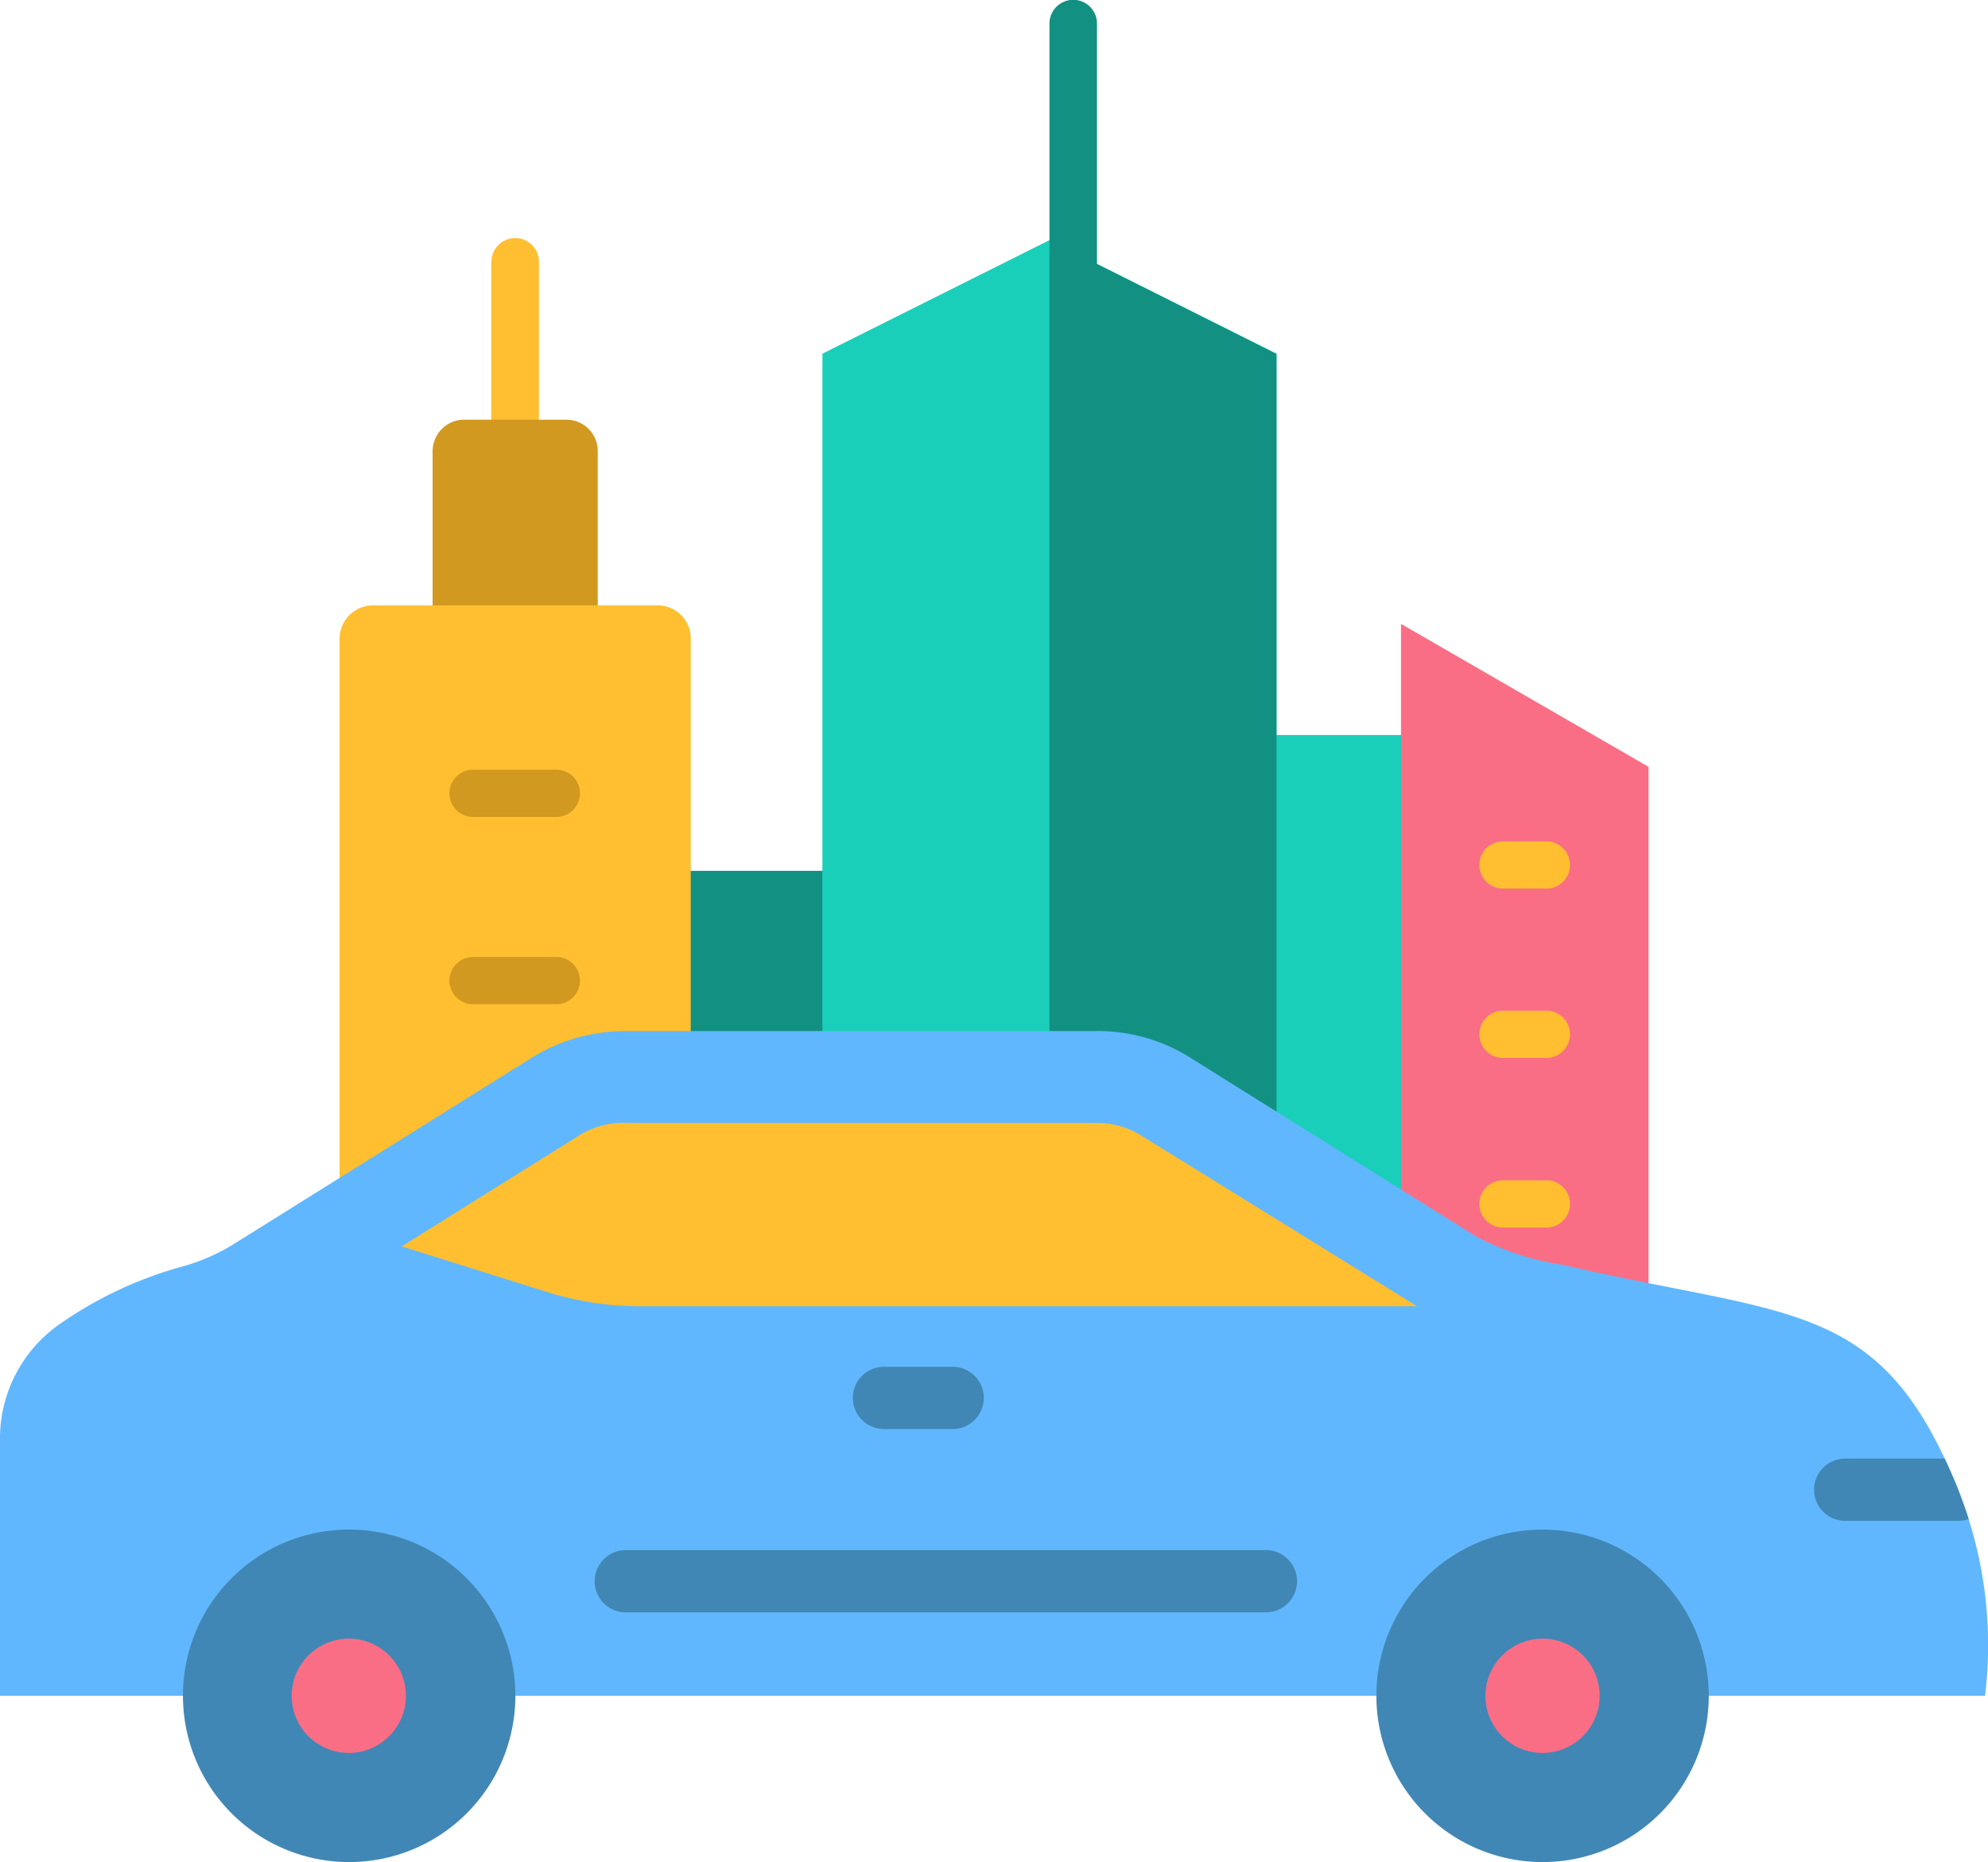
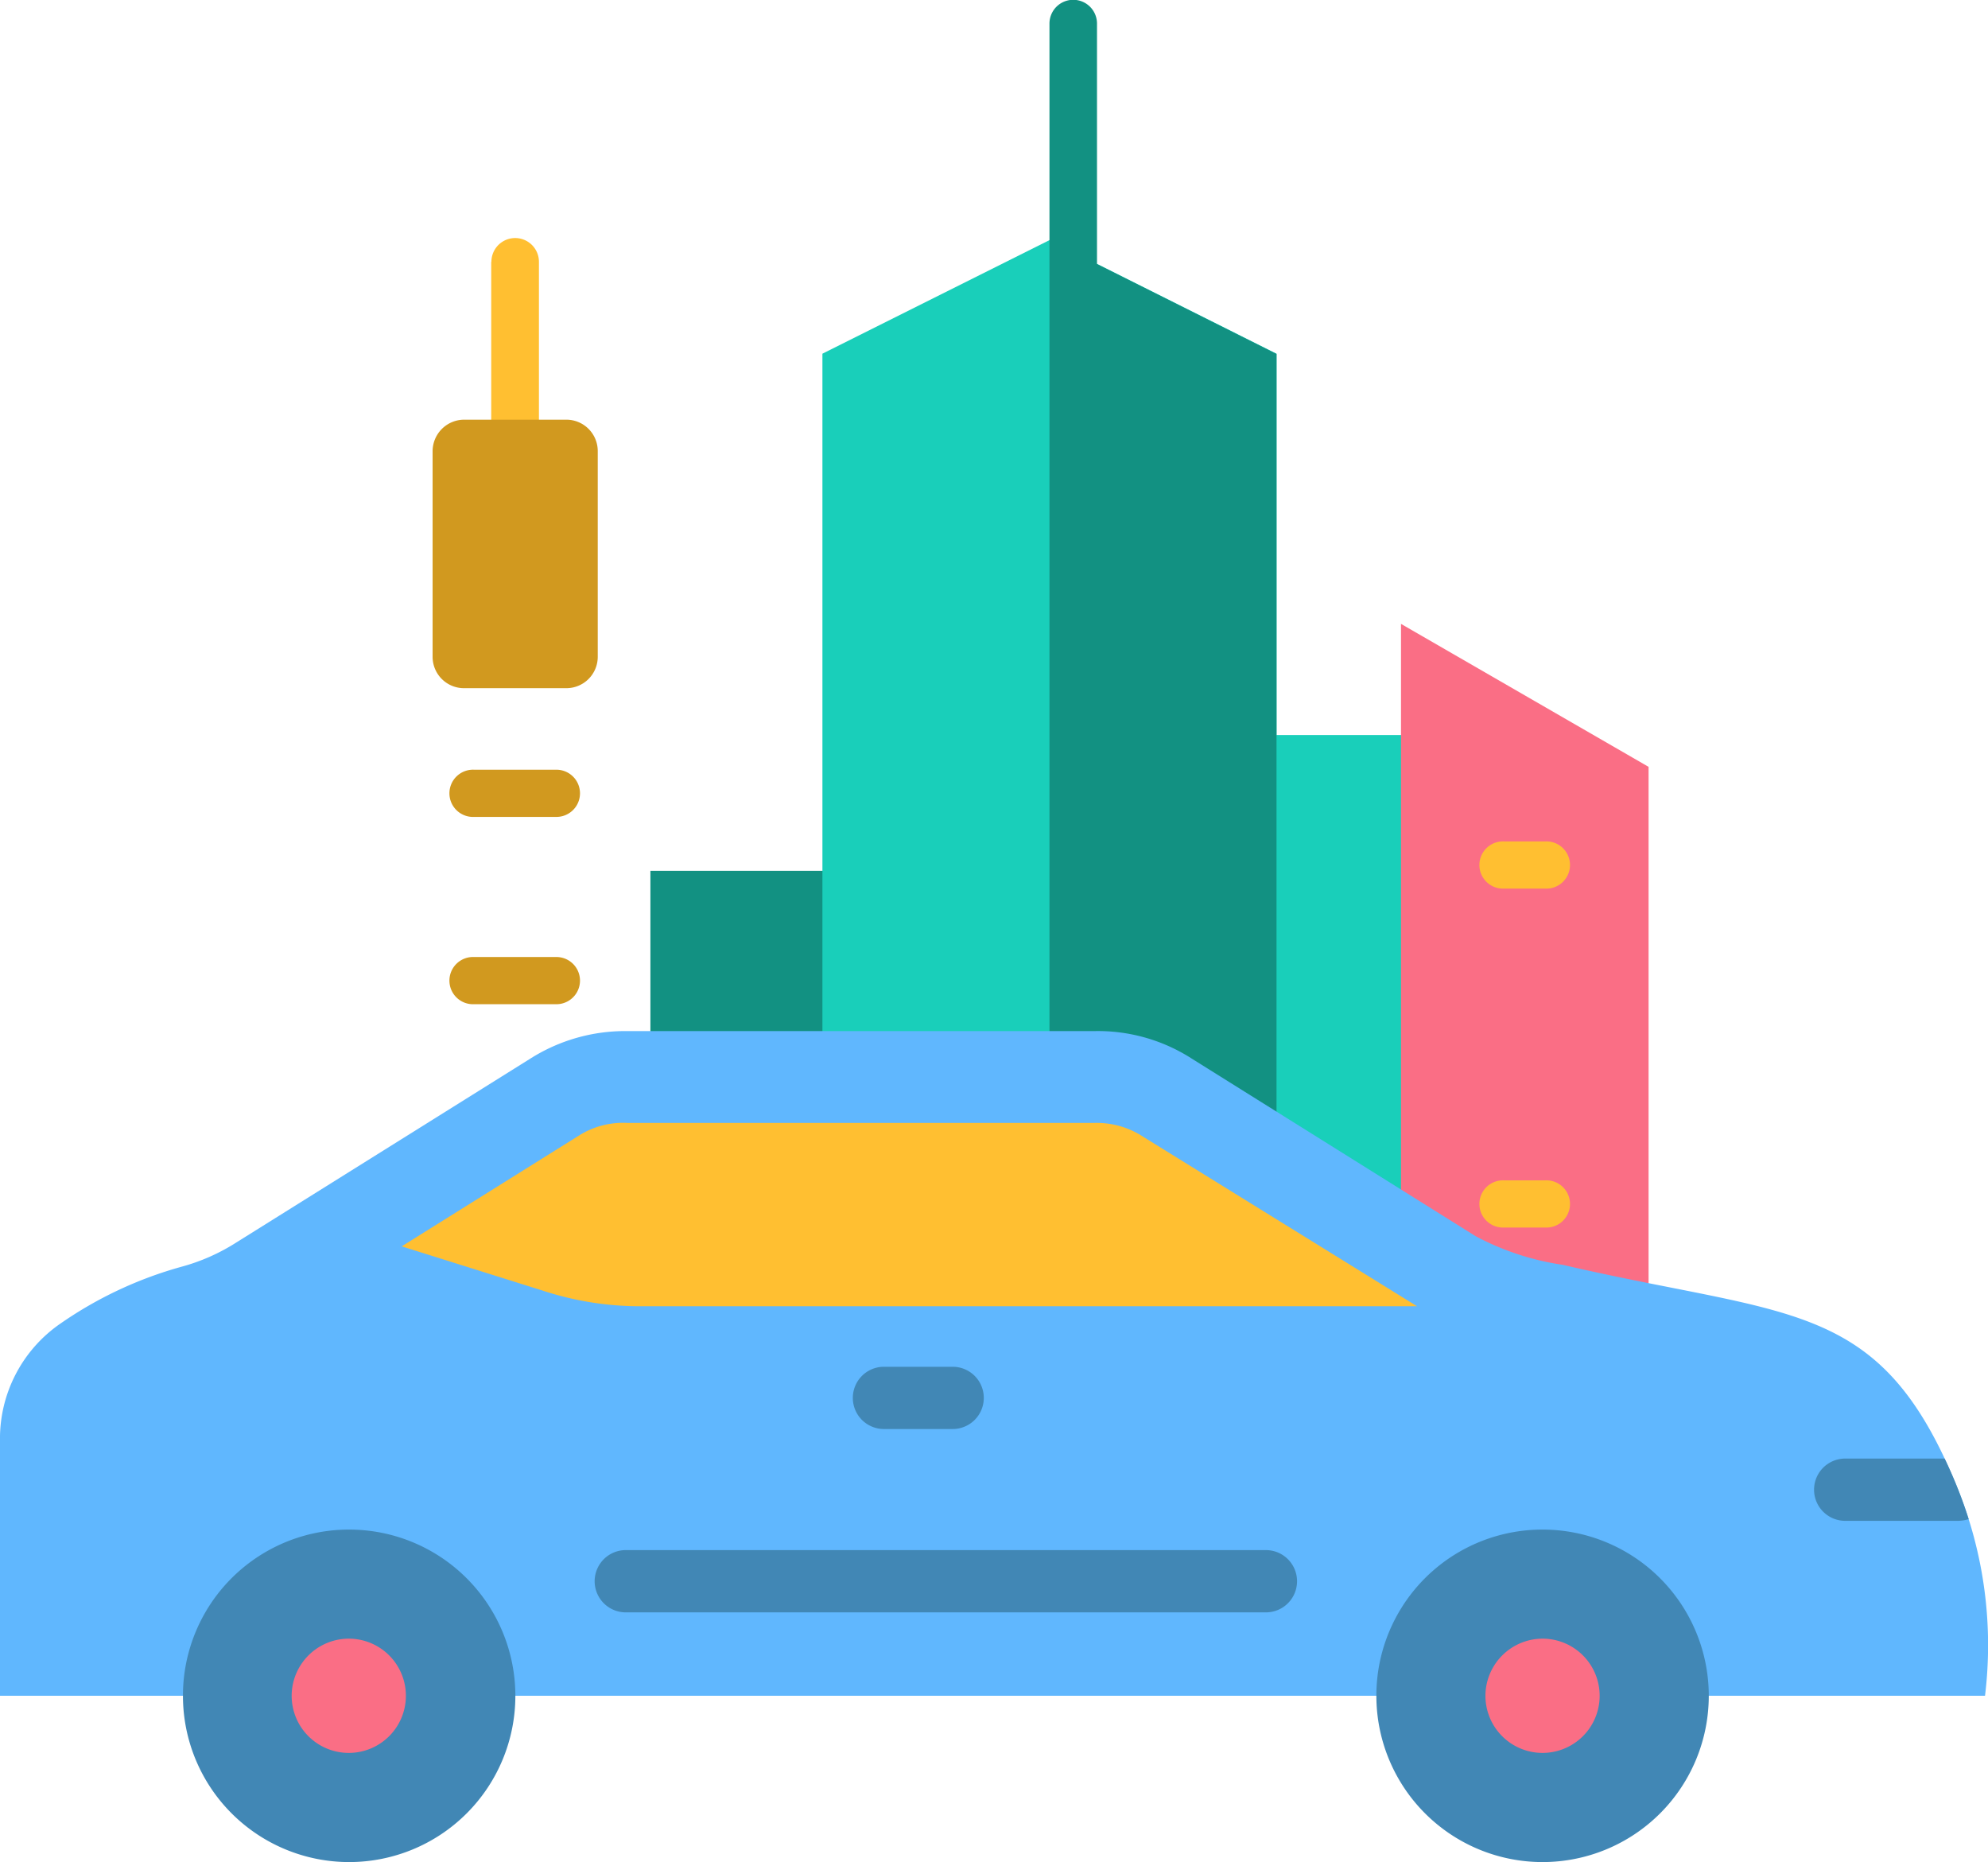
<svg xmlns="http://www.w3.org/2000/svg" width="52.701" height="49.35" viewBox="0 0 52.701 49.35">
  <g id="Man_x0020_copy" transform="translate(0 -0.01)">
    <g id="_2691193759712" transform="translate(9.002 0.01)">
      <path id="Pfad_15512" data-name="Pfad 15512" d="M19.02,39.738h6.2V25.47h-6.2Z" transform="translate(-10.78 -2.39)" fill="#129182" fill-rule="evenodd" />
      <path id="Pfad_15513" data-name="Pfad 15513" d="M35.52,40.872h6.708V21.5H35.52Z" transform="translate(-12.323 -2.019)" fill="#19cfba" fill-rule="evenodd" />
      <path id="Pfad_15514" data-name="Pfad 15514" d="M24.05,10.04l6.019-3.01,6.019,3.01V41.559H24.05Z" transform="translate(-11.25 -0.666)" fill="#19cfba" fill-rule="evenodd" />
      <path id="Pfad_15515" data-name="Pfad 15515" d="M31.95,7.008l4.759,2.384V40.9H30.69V.635a.63.63,0,0,1,1.26,0V7.008Z" transform="translate(-11.871 -0.01)" fill="#129182" fill-rule="evenodd" />
      <path id="Pfad_15516" data-name="Pfad 15516" d="M47.533,22.039V42.608H40.97V18.25Z" transform="translate(-12.832 -1.715)" fill="#fa6e85" fill-rule="evenodd" />
      <path id="Pfad_15517" data-name="Pfad 15517" d="M14.37,7.6a.63.63,0,0,1,1.26,0V16.47A.627.627,0,0,1,15,17.1a.635.635,0,0,1-.635-.625V7.6Z" transform="translate(-10.345 -0.661)" fill="#ffbf31" fill-rule="evenodd" />
      <path id="Pfad_15518" data-name="Pfad 15518" d="M13.484,12.28h2.71a.832.832,0,0,1,.834.834v5.448a.832.832,0,0,1-.834.834h-2.71a.832.832,0,0,1-.834-.834V13.114a.838.838,0,0,1,.834-.834Z" transform="translate(-10.184 -1.157)" fill="#d1991f" fill-rule="evenodd" />
-       <path id="Pfad_15519" data-name="Pfad 15519" d="M10.809,17.71H18.36a.874.874,0,0,1,.879.879V42.557H9.93V18.589a.886.886,0,0,1,.879-.879Z" transform="translate(-9.93 -1.665)" fill="#ffbf31" fill-rule="evenodd" />
      <path id="Pfad_15520" data-name="Pfad 15520" d="M43.915,25.861a.626.626,0,1,1,0-1.251h1.1a.626.626,0,1,1,0,1.251Z" transform="translate(-13.048 -2.31)" fill="#ffbf31" fill-rule="evenodd" />
-       <path id="Pfad_15521" data-name="Pfad 15521" d="M43.915,30.811a.626.626,0,1,1,0-1.251h1.1a.626.626,0,1,1,0,1.251Z" transform="translate(-13.048 -2.773)" fill="#ffbf31" fill-rule="evenodd" />
      <path id="Pfad_15522" data-name="Pfad 15522" d="M43.915,35.771a.626.626,0,1,1,0-1.251h1.1a.626.626,0,1,1,0,1.251Z" transform="translate(-13.048 -3.237)" fill="#ffbf31" fill-rule="evenodd" />
      <path id="Pfad_15523" data-name="Pfad 15523" d="M43.915,40.721a.626.626,0,1,1,0-1.251h1.1a.626.626,0,1,1,0,1.251Z" transform="translate(-13.048 -3.699)" fill="#ffbf31" fill-rule="evenodd" />
      <path id="Pfad_15524" data-name="Pfad 15524" d="M13.795,28.729a.626.626,0,1,1,0-1.251h2.185a.625.625,0,1,1,0,1.251H13.795Zm0,4.968a.626.626,0,1,1,0-1.251h2.185a.625.625,0,1,1,0,1.251H13.795Zm0,4.968a.626.626,0,1,1,0-1.251h2.185a.625.625,0,1,1,0,1.251H13.795Zm0-14.9a.626.626,0,1,1,0-1.251h2.185a.625.625,0,1,1,0,1.251H13.795Z" transform="translate(-10.232 -2.114)" fill="#d1991f" fill-rule="evenodd" />
    </g>
    <g id="_2691193771568" transform="translate(0 27.341)">
      <path id="Pfad_15525" data-name="Pfad 15525" d="M0,47.773H52.622a11.1,11.1,0,0,0-.743-5.539c-2.04-5-4.406-4.478-10.452-5.883a7.082,7.082,0,0,1-2.312-.761l-7.515-4.7a4.6,4.6,0,0,0-2.574-.734h-12.4a4.7,4.7,0,0,0-2.574.734l-7.8,4.877a5.252,5.252,0,0,1-1.441.635,10.545,10.545,0,0,0-3.2,1.5A3.7,3.7,0,0,0,0,41.02v6.753Z" transform="translate(0 -30.16)" fill="#60b7fe" fill-rule="evenodd" />
      <path id="Pfad_15526" data-name="Pfad 15526" d="M57.147,44.255a12.179,12.179,0,0,0-.635-1.6H53.875a.825.825,0,1,0,0,1.65h2.991a.96.96,0,0,0,.281-.045Z" transform="translate(-4.96 -31.329)" fill="#4187b5" fill-rule="evenodd" />
      <path id="Pfad_15527" data-name="Pfad 15527" d="M38.663,37.7l-7.252-4.487a2.245,2.245,0,0,0-1.287-.372h-12.4a2.186,2.186,0,0,0-1.278.335l-4.7,2.937L15.529,37.3a8.277,8.277,0,0,0,2.62.4H38.654Z" transform="translate(-1.098 -30.411)" fill="#ffbf31" fill-rule="evenodd" />
      <path id="Pfad_15528" data-name="Pfad 15528" d="M25.765,41.62a.825.825,0,0,1,0-1.65h1.822a.825.825,0,1,1,0,1.65Z" transform="translate(-2.332 -31.077)" fill="#4187b5" fill-rule="evenodd" />
      <path id="Pfad_15529" data-name="Pfad 15529" d="M44.656,44.73a4.406,4.406,0,1,1-4.406,4.406A4.4,4.4,0,0,1,44.656,44.73Z" transform="translate(-3.763 -31.522)" fill="#4187b5" fill-rule="evenodd" />
      <path id="Pfad_15530" data-name="Pfad 15530" d="M9.756,44.73A4.406,4.406,0,1,1,5.35,49.136,4.4,4.4,0,0,1,9.756,44.73Z" transform="translate(-0.5 -31.522)" fill="#4187b5" fill-rule="evenodd" />
      <path id="Pfad_15531" data-name="Pfad 15531" d="M10.053,47.92A1.514,1.514,0,1,1,8.53,49.434,1.517,1.517,0,0,1,10.053,47.92Z" transform="translate(-0.798 -31.821)" fill="#fa6e85" fill-rule="evenodd" />
      <path id="Pfad_15532" data-name="Pfad 15532" d="M18.215,46.98a.825.825,0,1,1,0-1.65h16.97a.825.825,0,0,1,0,1.65H18.215Z" transform="translate(-1.626 -31.578)" fill="#4187b5" fill-rule="evenodd" />
      <path id="Pfad_15533" data-name="Pfad 15533" d="M44.954,47.92a1.514,1.514,0,1,1-1.514,1.514A1.519,1.519,0,0,1,44.954,47.92Z" transform="translate(-4.062 -31.821)" fill="#fa6e85" fill-rule="evenodd" />
    </g>
  </g>
</svg>